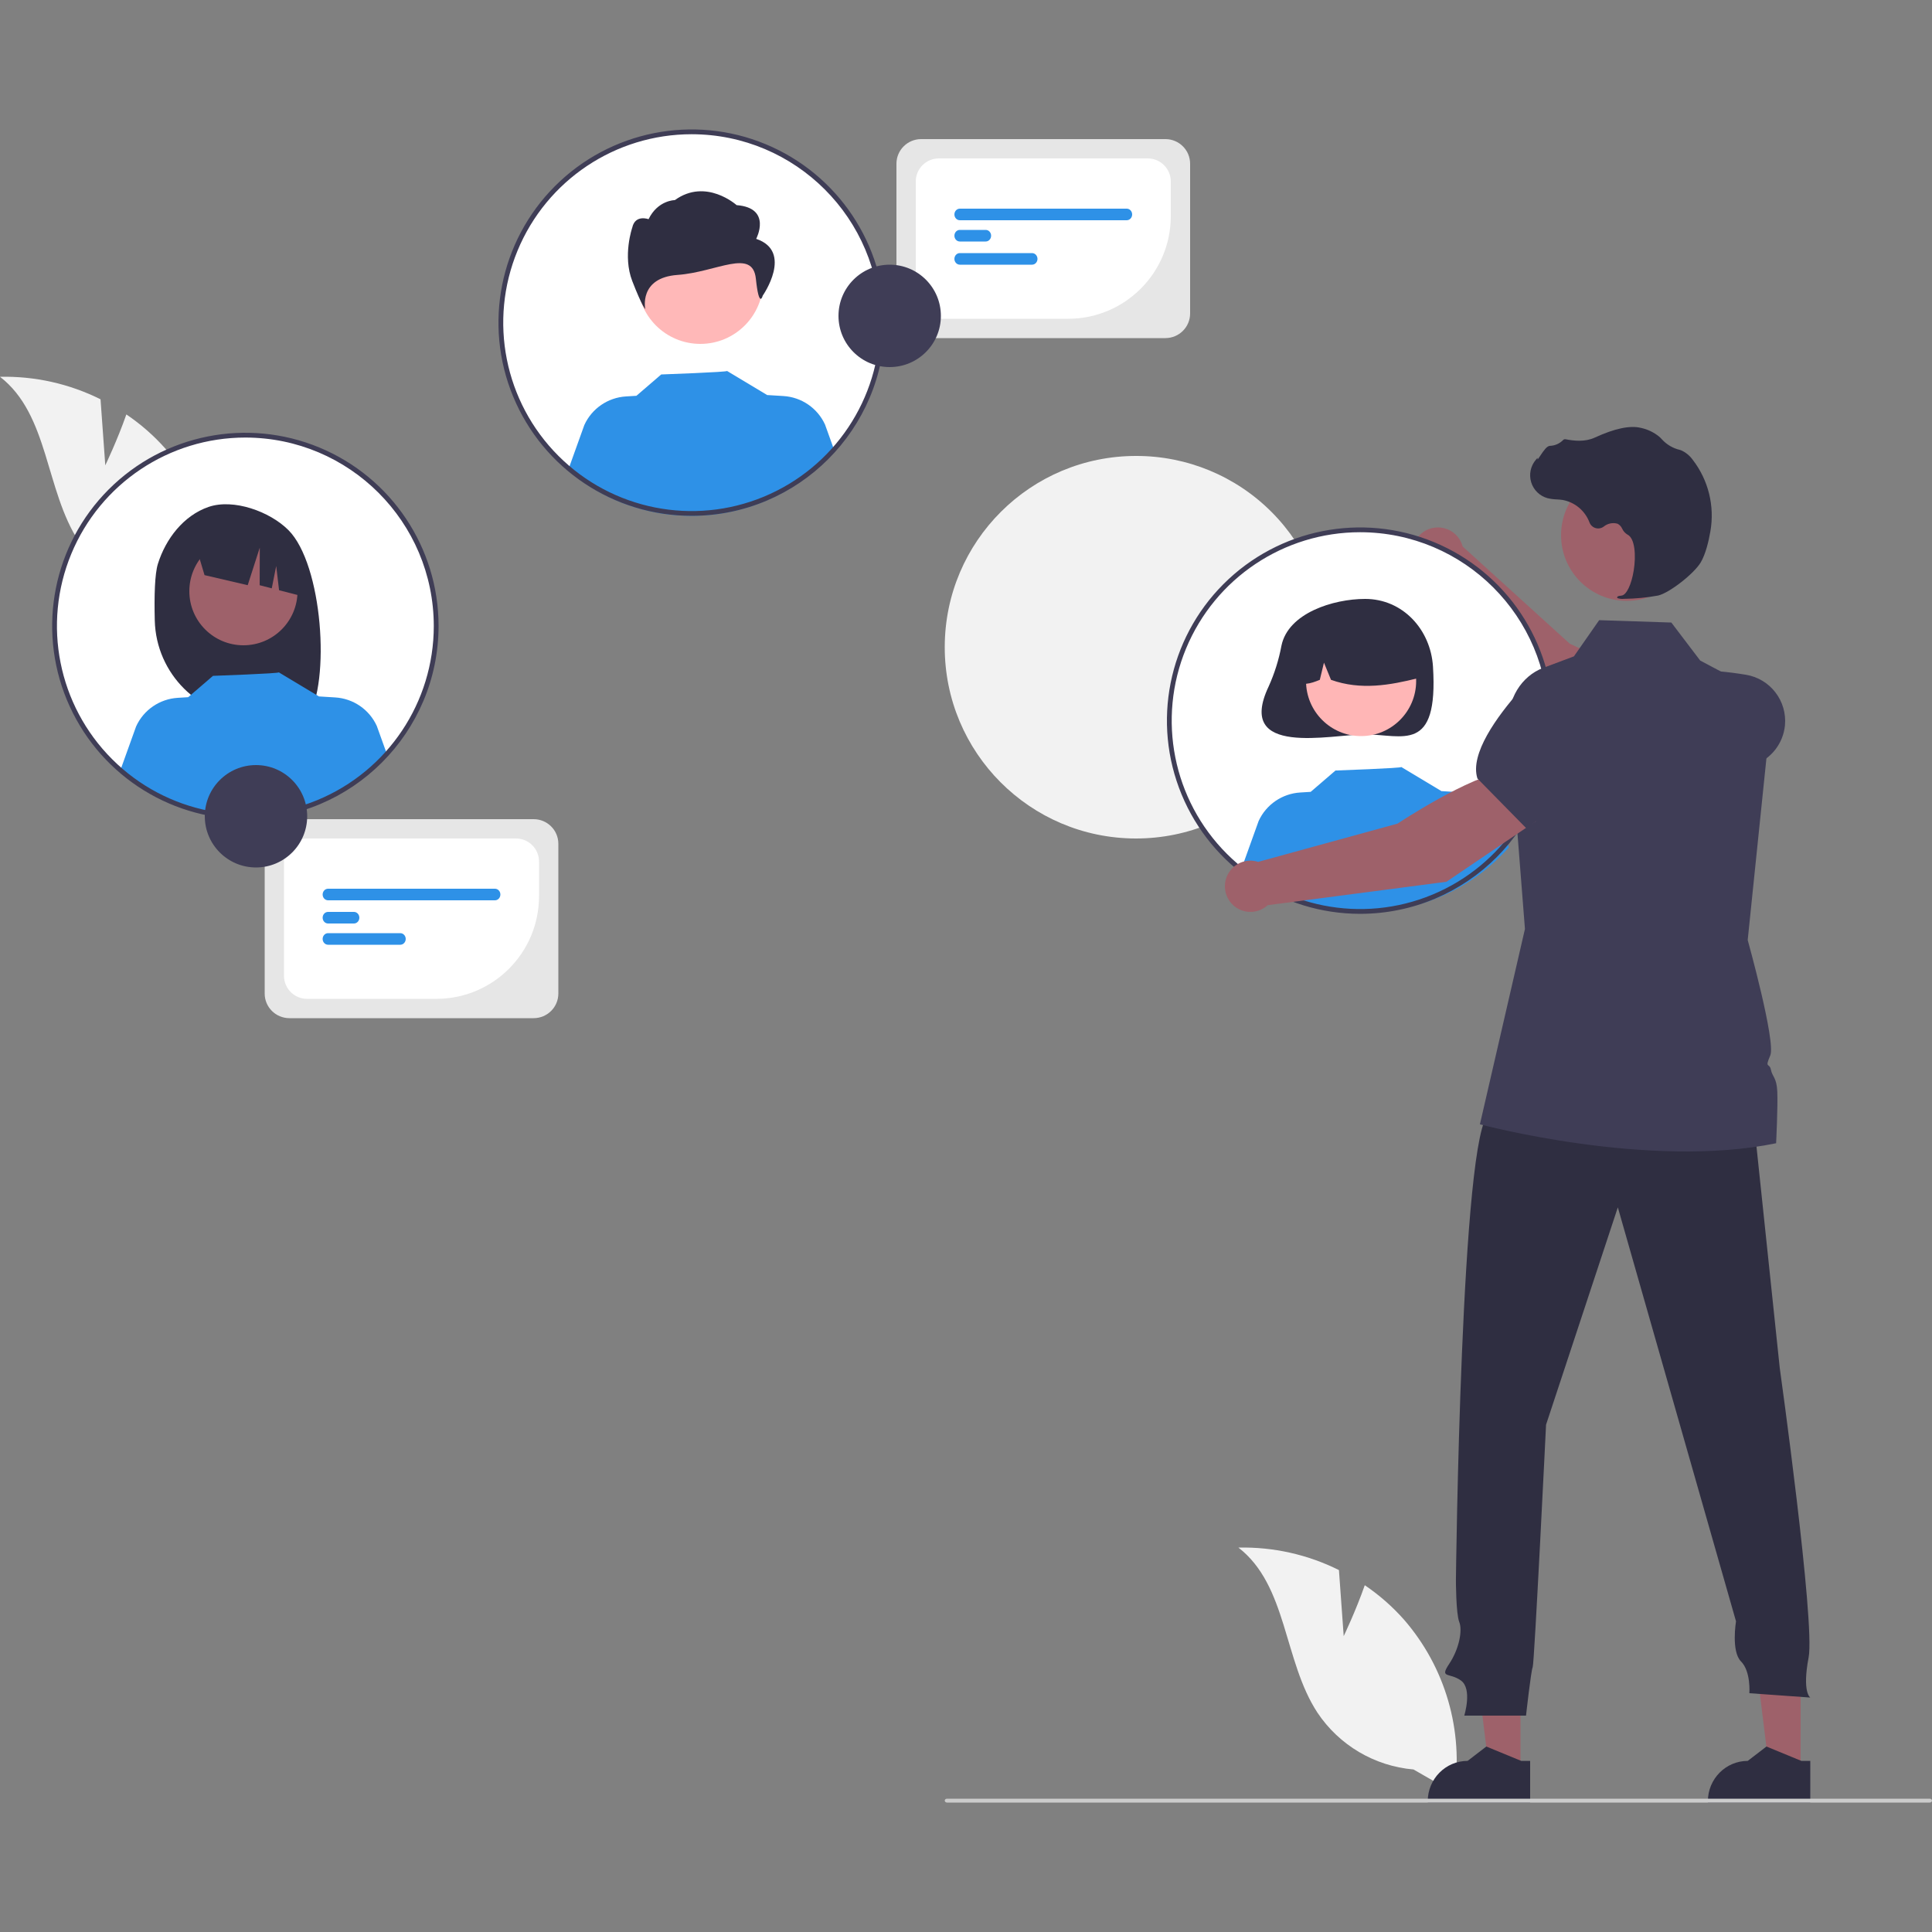
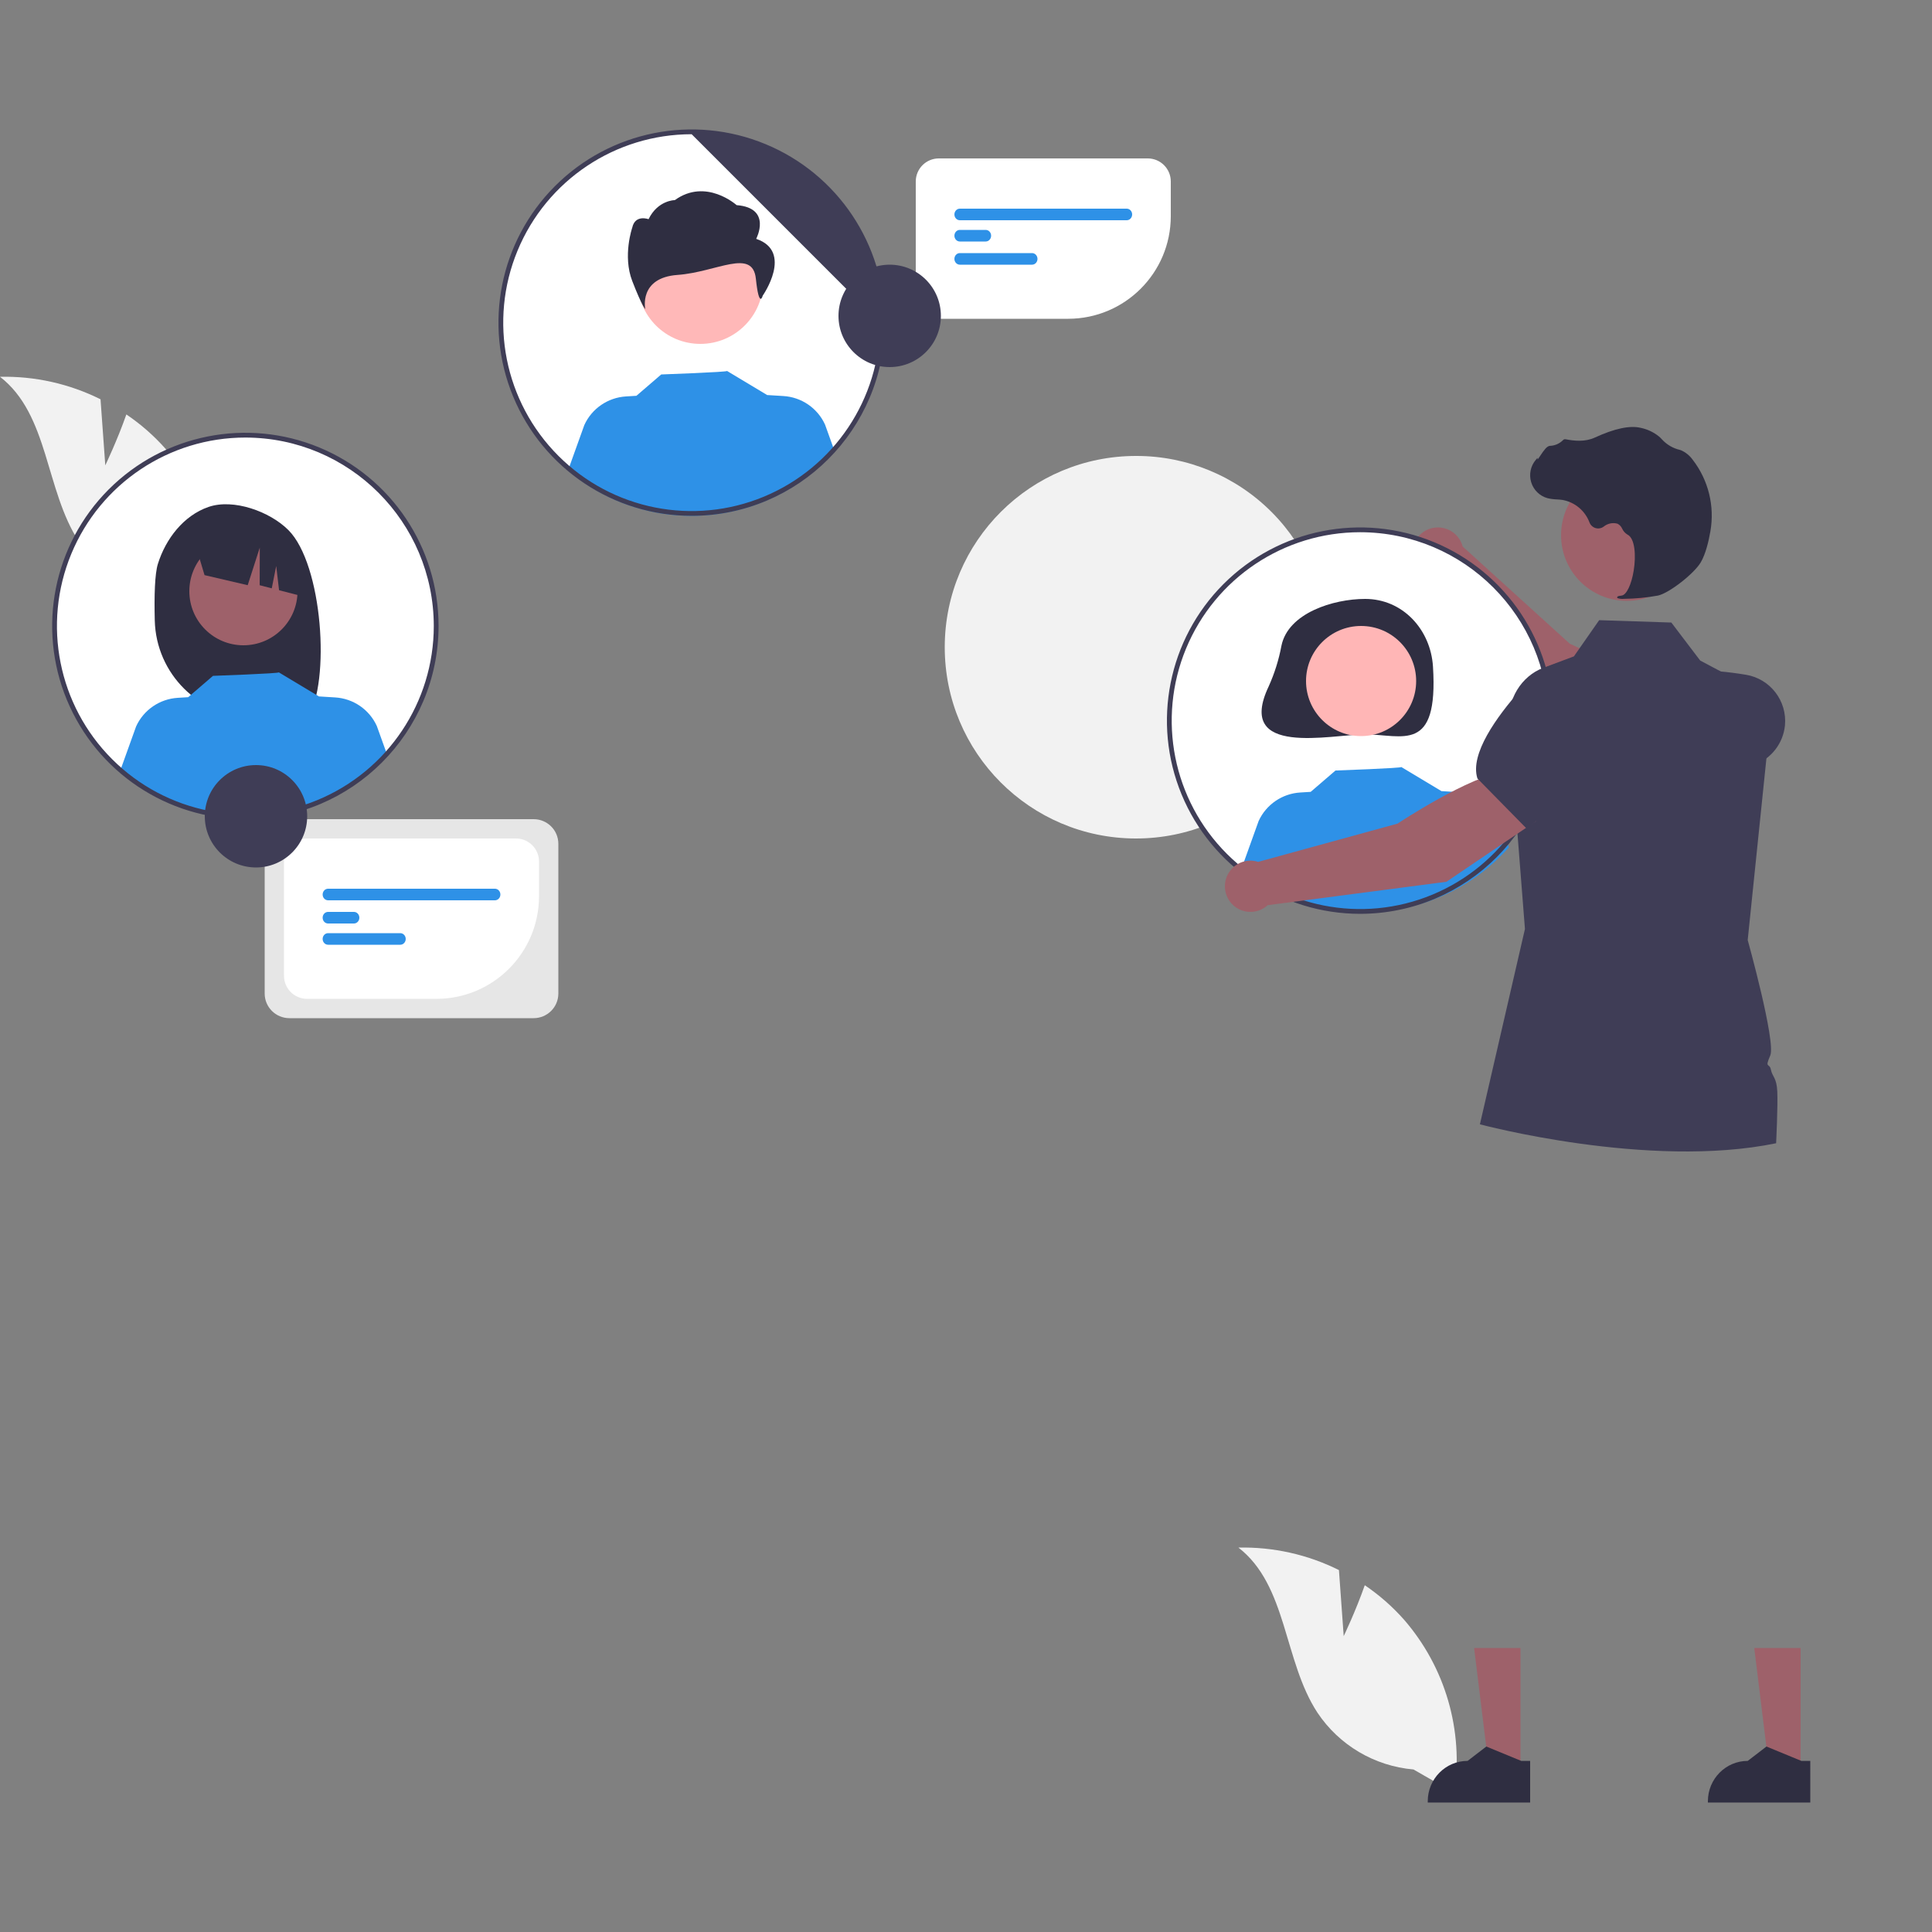
<svg xmlns="http://www.w3.org/2000/svg" width="1000px" height="1000px" viewBox="0 0 1000 1000" version="1.1">
  <rect x="0" y="0" width="1000" height="1000" fill="#808080" stroke="none" />
  <title>Lead Generation Company</title>
  <g id="Lead-Generation-Company" stroke="none" stroke-width="1" fill="none" fill-rule="evenodd">
    <rect id="Rectangle" x="0" y="0" width="1000" height="1000" />
    <g id="undraw_connecting-teams_nnjy" transform="translate(0, 67)" fill-rule="nonzero">
      <path d="M687,268.176 C686.902,322.852 642.5,367.097 587.824,367 C533.148,366.903 488.903,322.501 489,267.824 C489.097,213.148 533.499,168.903 588.175,169 C614.452,168.979 639.654,179.432 658.202,198.046 C676.75,216.659 687.114,241.898 687,268.176 Z" id="Path" fill="#F2F2F2" />
      <path d="M852.072,326 L866,299.481 C853.511,284.442 812.534,266.202 812.534,266.202 L757.074,215.864 C755.442,209.655 749.571,205.514 743.155,206.046 C736.74,206.578 731.636,211.63 731.055,218.023 C730.473,224.416 734.582,230.301 740.796,231.976 L800.711,303.632 L852.072,326 Z" id="Path" fill="#9E616A" />
      <path d="M845,323.571 L864.588,329.823 C878.832,334.37 894.181,334.028 908.21,328.85 L908.21,328.85 C916.866,325.619 922.943,317.743 923.888,308.532 L923.888,308.532 C925.105,295.822 916.294,284.339 903.727,282.258 C885.358,279.232 861.689,277.74 853.245,287.813 L853.159,287.915 L845,323.571 Z" id="Path" fill="#3F3D56" />
      <circle id="Oval" fill="#FFFFFF" cx="704" cy="306" r="99" />
      <path d="M663.277,267.204 C661.921,274.479 659.697,281.566 656.653,288.313 C639.224,325.132 688.859,313.131 706.597,313.131 C725.99,313.131 744.546,323.315 741.712,278.066 C740.502,258.737 725.99,243 706.597,243 C690.031,243 666.741,250.353 663.277,267.204 Z" id="Path" fill="#2F2E41" />
      <circle id="Oval" fill="#FFB6B6" cx="704.5" cy="285.5" r="28.5" />
-       <path d="M684.571,255.735 C694.7,249.581 707.388,249.414 717.676,255.3 C727.964,261.186 734.218,272.19 733.994,284.011 C719.533,287.629 704.342,290.398 688.92,284.876 L685.279,275.993 L683.131,284.883 C678.435,286.796 673.727,288.414 669.018,284.864 C668.627,273.087 674.551,261.991 684.571,255.735 Z" id="Path" fill="#2F2E41" />
      <path d="M781,371.568 C745.444,411.928 684.003,416.358 643,381.517 L651.46,357.966 C655.356,349.442 663.651,343.76 673.024,343.194 L678.406,342.864 L691.24,331.822 C691.24,331.822 725.821,330.59 725.308,330 L746.254,342.569 L746.237,342.482 L754.471,342.986 C763.846,343.55 772.141,349.232 776.035,357.758 L781,371.568 Z" id="Path" fill="#2E91E7" />
      <path d="M695.497,779.858 L693.034,745.671 C676.898,737.622 659.036,733.625 641,734.028 C666.374,753.598 664.342,792.713 681.914,819.482 C693.147,836.309 711.439,847.126 731.625,848.878 L752.742,861 C757.631,828.759 748.126,795.998 726.731,771.349 C720.733,764.575 713.904,758.582 706.404,753.511 C701.788,766.734 695.497,779.858 695.497,779.858 Z" id="Path" fill="#F2F2F2" />
      <path d="M54.497,173.858 L52.034,139.671 C35.898,131.622 18.036,127.625 0,128.028 C25.374,147.598 23.342,186.713 40.914,213.482 C52.147,230.309 70.439,241.126 90.625,242.878 L111.742,255 C116.631,222.759 107.126,189.998 85.731,165.349 C79.733,158.575 72.904,152.582 65.404,147.511 C60.788,160.734 54.497,173.858 54.497,173.858 Z" id="Path" fill="#F2F2F2" />
      <polygon id="Path" fill="#9E616A" points="786.998 849 770.736 848.999 763 786 787 786" />
      <path d="M791.999,866 L739,865.998 L739,865.319 C739.001,853.786 748.236,844.436 759.629,844.435 L759.63,844.435 L769.311,837 L787.374,844.437 L792,844.437 L791.999,866 Z" id="Path" fill="#2F2E41" />
      <polygon id="Path" fill="#9E616A" points="931.996 849 915.736 848.999 908 786 932 786" />
      <path d="M936.999,866 L884,865.998 L884,865.319 C884.001,853.786 893.236,844.436 904.629,844.435 L904.63,844.435 L914.311,837 L932.374,844.437 L937,844.437 L936.999,866 Z" id="Path" fill="#2F2E41" />
-       <path d="M907.367,509.462 L921.19,641 C921.19,641 939.592,772.708 936.136,790.881 C932.68,809.054 937,811.65 937,811.65 L905.467,809.4 C905.467,809.4 906.331,798.15 901.147,792.958 C895.963,787.766 898.555,772.189 898.555,772.189 L837.386,557.923 L800.236,670.423 C800.236,670.423 794.188,794.173 793.324,795.904 C792.46,797.635 789.868,821 789.868,821 L757.902,821 C757.902,821 762.221,807.154 756.174,802.827 C750.126,798.5 744.942,801.962 750.126,794.173 C755.31,786.385 757.038,776.865 755.31,772.538 C753.582,768.212 753.582,750.904 753.582,750.904 C753.582,750.904 756.174,517.25 770.861,509.462 C785.548,501.673 907.367,509.462 907.367,509.462 Z" id="Path" fill="#2F2E41" />
      <circle id="Oval" fill="#9E616A" cx="842" cy="210" r="34" />
      <path d="M919.316,524.741 C853.38,538.366 766,514.941 766,514.941 L789.309,413.837 L781.022,308.029 C780.01,295.09 787.376,282.961 798.833,278.663 L814.654,272.734 L827.731,254 L865.085,255.226 L880.017,274.894 L891.801,281.15 L917.349,294.707 L917.461,294.764 L917.461,294.82 L909.444,372.634 L904.609,419.552 C904.609,419.552 919.294,472.321 916.28,479.319 C913.267,486.306 915.887,482.931 916.618,486.666 C917.349,490.402 919.586,490.638 919.923,497.997 C920.272,505.344 919.316,524.741 919.316,524.741 Z" id="Path" fill="#3F3D56" />
-       <path d="M998.861,866 L490.136,866 C489.508,865.998 489,865.551 489,865 C489,864.449 489.508,864.002 490.136,864 L998.861,864 C999.49,864 1000,864.448 1000,865 C1000,865.552 999.49,866 998.861,866 Z" id="Path" fill="#CCCCCC" />
      <path d="M840.554,242.954 C846.496,242.893 852.421,242.321 858.265,241.244 C864.052,239.901 876.818,229.96 880.297,224.086 L880.297,224.086 C882.882,219.723 884.433,212.973 885.28,208.079 C887.591,194.982 884.281,181.512 876.17,171.013 C874.624,168.839 872.523,167.125 870.089,166.054 C869.874,165.975 869.652,165.907 869.429,165.849 C865.901,165.012 862.703,163.131 860.244,160.45 C859.766,159.907 859.251,159.399 858.701,158.931 C855.942,156.707 852.7,155.171 849.24,154.451 C843.649,153.098 835.652,154.793 825.47,159.491 C820.355,161.852 814.678,161.193 810.302,160.356 C809.803,160.272 809.297,160.461 808.974,160.853 C807.167,162.652 804.752,163.695 802.213,163.773 C800.659,163.883 799.083,166.094 797.183,168.973 C796.752,169.627 796.249,170.39 795.884,170.856 L795.811,169.981 L794.956,170.981 C792.225,174.174 791.31,178.555 792.531,182.586 C793.753,186.617 796.94,189.736 800.976,190.85 C802.551,191.229 804.161,191.445 805.779,191.494 C806.761,191.557 807.776,191.623 808.751,191.767 C815.121,192.909 820.427,197.338 822.724,203.43 C823.264,204.832 824.421,205.903 825.854,206.326 C827.288,206.75 828.835,206.479 830.043,205.592 C832.054,203.93 834.745,203.363 837.249,204.076 C838.321,204.641 839.169,205.56 839.648,206.679 C840.229,207.925 841.164,208.968 842.335,209.676 C846.329,211.62 846.834,220.68 845.612,228.275 C844.434,235.597 841.872,240.937 839.381,241.263 C837.463,241.513 837.247,241.656 837.116,242.002 L837,242.312 L837.223,242.593 C838.295,242.954 839.431,243.077 840.554,242.954 Z" id="Path" fill="#2F2E41" />
      <path d="M704.001,406 C663.556,406 627.093,381.636 611.615,344.269 C596.137,306.902 604.692,263.891 633.292,235.292 C661.891,206.692 704.902,198.137 742.269,213.615 C779.636,229.093 804,265.556 804,306.001 C803.937,361.203 759.203,405.937 704.001,406 Z M704.001,208.477 C664.557,208.477 628.996,232.238 613.901,268.681 C598.806,305.123 607.15,347.07 635.041,374.961 C662.933,402.853 704.88,411.197 741.322,396.102 C777.765,381.007 801.526,345.446 801.526,306.001 C801.465,252.166 757.837,208.538 704.001,208.477 L704.001,208.477 Z" id="Shape" fill="#3F3D56" />
      <circle id="Oval" fill="#FFFFFF" cx="358" cy="100" r="99" />
      <circle id="Oval" fill="#FFB8B8" cx="362.5" cy="78.5" r="32.5" />
      <path d="M391.4,56.633 C391.4,56.633 399.84,40.632 381.272,39.177 C381.272,39.177 365.442,24.937 349.307,36.574 C349.307,36.574 340.507,36.574 335.694,46.451 C335.694,46.451 328.772,43.847 327.251,50.815 C327.251,50.815 322.186,65.361 327.251,78.453 C332.316,91.545 333.998,93 333.998,93 C333.998,93 330.445,76.754 350.703,75.299 C370.961,73.844 389.545,61.258 391.234,77.26 C392.922,93.261 394.778,86.033 394.778,86.033 C394.778,86.033 410.813,63.179 391.4,56.633 Z" id="f183d98d-beca-4def-af6d-fbe16b93cf6a-1843" fill="#2F2E41" />
      <path d="M432,166.568 C396.444,206.928 335.003,211.358 294,176.517 L302.46,152.966 C306.356,144.442 314.651,138.76 324.024,138.194 L329.406,137.864 L342.24,126.822 C342.24,126.822 376.821,125.59 376.308,125 L397.254,137.569 L397.237,137.482 L405.471,137.986 C414.846,138.55 423.141,144.232 427.035,152.758 L432,166.568 Z" id="Path" fill="#2E91E7" />
-       <path d="M358.001,200 C317.556,200 281.093,175.636 265.615,138.269 C250.137,100.902 258.692,57.891 287.292,29.292 C315.891,0.692 358.902,-7.863 396.269,7.615 C433.636,23.093 458,59.556 458,100.001 C457.937,155.203 413.203,199.937 358.001,200 Z M358.001,2.477 C318.557,2.477 282.996,26.238 267.901,62.681 C252.806,99.123 261.15,141.07 289.041,168.961 C316.933,196.853 358.88,205.197 395.322,190.102 C431.765,175.007 455.526,139.446 455.526,100.001 C455.465,46.166 411.837,2.538 358.001,2.477 Z" id="Shape" fill="#3F3D56" />
+       <path d="M358.001,200 C317.556,200 281.093,175.636 265.615,138.269 C250.137,100.902 258.692,57.891 287.292,29.292 C315.891,0.692 358.902,-7.863 396.269,7.615 C433.636,23.093 458,59.556 458,100.001 C457.937,155.203 413.203,199.937 358.001,200 Z M358.001,2.477 C318.557,2.477 282.996,26.238 267.901,62.681 C252.806,99.123 261.15,141.07 289.041,168.961 C316.933,196.853 358.88,205.197 395.322,190.102 C431.765,175.007 455.526,139.446 455.526,100.001 Z" id="Shape" fill="#3F3D56" />
      <circle id="Oval" fill="#FFFFFF" cx="127" cy="257" r="99" />
      <path d="M81.72,224.873 C85.806,211.798 95.097,199.806 107.947,195.386 C120.797,190.966 139.614,197.699 149.274,207.367 C166.945,225.051 171.258,285.802 159.117,305 C156.702,304.872 148.369,304.777 145.925,304.685 L142.468,293.114 L142.468,304.571 C138.574,304.45 134.65,304.366 130.695,304.32 C103.138,303.977 80.788,281.807 80.11,254.142 C79.794,241.408 80.11,230.026 81.72,224.873 Z" id="Path" fill="#2F2E41" />
      <circle id="Oval" fill="#9E616A" cx="126" cy="239" r="28" />
      <path d="M101,214.443 L133.366,198 L133.366,198 C146.842,204.161 155.964,217.252 157.193,232.196 L158,242 L144.447,238.5 L142.962,225.963 L140.66,237.522 L134.405,235.907 L134.465,216.444 L128.206,235.893 L105.867,230.686 L101,214.443 Z" id="Path" fill="#2F2E41" />
      <path d="M200,322.568 C164.444,362.928 103.003,367.358 62,332.517 L70.46,308.966 C74.356,300.442 82.651,294.76 92.024,294.194 L97.406,293.864 L110.24,282.822 C110.24,282.822 144.821,281.59 144.308,281 L165.254,293.569 L165.237,293.482 L173.471,293.986 C182.846,294.55 191.141,300.232 195.035,308.758 L200,322.568 Z" id="Path" fill="#2E91E7" />
      <path d="M127.001,357 C86.556,357 50.093,332.636 34.615,295.269 C19.137,257.902 27.692,214.891 56.292,186.292 C84.891,157.692 127.902,149.137 165.269,164.615 C202.636,180.093 227,216.556 227,257.001 C226.937,312.203 182.203,356.937 127.001,357 L127.001,357 Z M127.001,159.477 C87.557,159.477 51.996,183.238 36.901,219.681 C21.806,256.123 30.15,298.07 58.041,325.961 C85.933,353.853 127.88,362.197 164.322,347.102 C200.765,332.007 224.526,296.446 224.526,257.001 C224.465,203.166 180.837,159.538 127.001,159.477 L127.001,159.477 Z" id="Shape" fill="#3F3D56" />
      <path d="M795,358.026 L780.044,332 C760.671,334.47 723.376,359.293 723.376,359.293 L651.237,379.099 C645.12,377.141 638.486,379.876 635.509,385.584 C632.531,391.291 634.071,398.32 639.159,402.249 C644.247,406.177 651.413,405.868 656.147,401.517 L748.671,389.406 L795,358.026 Z" id="Path" fill="#9E616A" />
      <path d="M790.3,362 L823.625,333.903 L828.473,311.288 C830.382,302.223 827.015,292.854 819.787,287.117 L819.787,287.117 C809.768,279.274 795.425,280.583 786.97,290.112 C774.624,304.049 760.736,323.298 764.684,335.85 L764.725,335.977 L790.3,362 Z" id="Path" fill="#3F3D56" />
      <path d="M276.219,460 L149.781,460 C142.725,459.992 137.008,454.299 137,447.273 L137,369.727 C137.008,362.701 142.725,357.008 149.781,357 L276.219,357 C283.274,357.008 288.992,362.701 289,369.727 L289,447.273 C288.992,454.299 283.274,459.992 276.219,460 L276.219,460 Z" id="Path" fill="#E6E6E6" />
      <path d="M225.924,450 L158.916,450 C152.338,449.993 147.008,444.662 147,438.084 L147,378.916 C147.008,372.338 152.338,367.007 158.916,367 L267.085,367 C273.662,367.007 278.993,372.338 279,378.916 L279,396.922 C278.967,426.223 255.223,449.967 225.924,450 L225.924,450 Z" id="Path" fill="#FFFFFF" />
      <path d="M256.183,399 L169.817,399 C168.261,399 167,397.657 167,396 C167,394.343 168.261,393 169.817,393 L256.183,393 C257.739,393 259,394.343 259,396 C259,397.657 257.739,399 256.183,399 Z" id="Path" fill="#2E91E7" />
      <path d="M183.204,411 L169.796,411 C168.252,411 167,409.657 167,408 C167,406.343 168.252,405 169.796,405 L183.204,405 C184.748,405 186,406.343 186,408 C186,409.657 184.748,411 183.204,411 Z" id="Path" fill="#2E91E7" />
      <path d="M207.193,422 L169.807,422 C168.256,421.997 167,420.654 167,419 C167,417.346 168.256,416.003 169.807,416 L207.193,416 C208.744,416.003 210,417.346 210,419 C210,420.654 208.744,421.997 207.193,422 Z" id="Path" fill="#2E91E7" />
      <circle id="Oval" fill="#3F3D56" cx="132.5" cy="355.5" r="26.5" />
-       <path d="M603.219,108 L476.781,108 C469.725,107.992 464.008,102.299 464,95.273 L464,17.727 C464.008,10.701 469.725,5.008 476.781,5 L603.219,5 C610.274,5.008 615.992,10.701 616,17.727 L616,95.273 C615.992,102.299 610.274,107.992 603.219,108 L603.219,108 Z" id="Path" fill="#E6E6E6" />
      <path d="M552.924,98 L485.916,98 C479.338,97.993 474.008,92.662 474,86.084 L474,26.916 C474.008,20.338 479.338,15.007 485.916,15 L594.085,15 C600.662,15.007 605.993,20.338 606,26.916 L606,44.922 C605.967,74.223 582.223,97.967 552.924,98 Z" id="Path" fill="#FFFFFF" />
      <path d="M583.183,47 L496.817,47 C495.261,47 494,45.657 494,44 C494,42.343 495.261,41 496.817,41 L583.183,41 C584.739,41 586,42.343 586,44 C586,45.657 584.739,47 583.183,47 Z" id="Path" fill="#2E91E7" />
      <path d="M510.204,58 L496.796,58 C495.252,58 494,56.657 494,55 C494,53.343 495.252,52 496.796,52 L510.204,52 C511.748,52 513,53.343 513,55 C513,56.657 511.748,58 510.204,58 Z" id="Path" fill="#2E91E7" />
      <path d="M534.187,70 L496.807,70 C495.256,69.997 494,68.654 494,67 C494,65.346 495.256,64.003 496.807,64 L534.187,64 C535.741,64 537,65.343 537,67 C537,68.657 535.741,70 534.187,70 Z" id="Path" fill="#2E91E7" />
      <circle id="Oval" fill="#3F3D56" cx="460.5" cy="96.5" r="26.5" />
    </g>
  </g>
</svg>